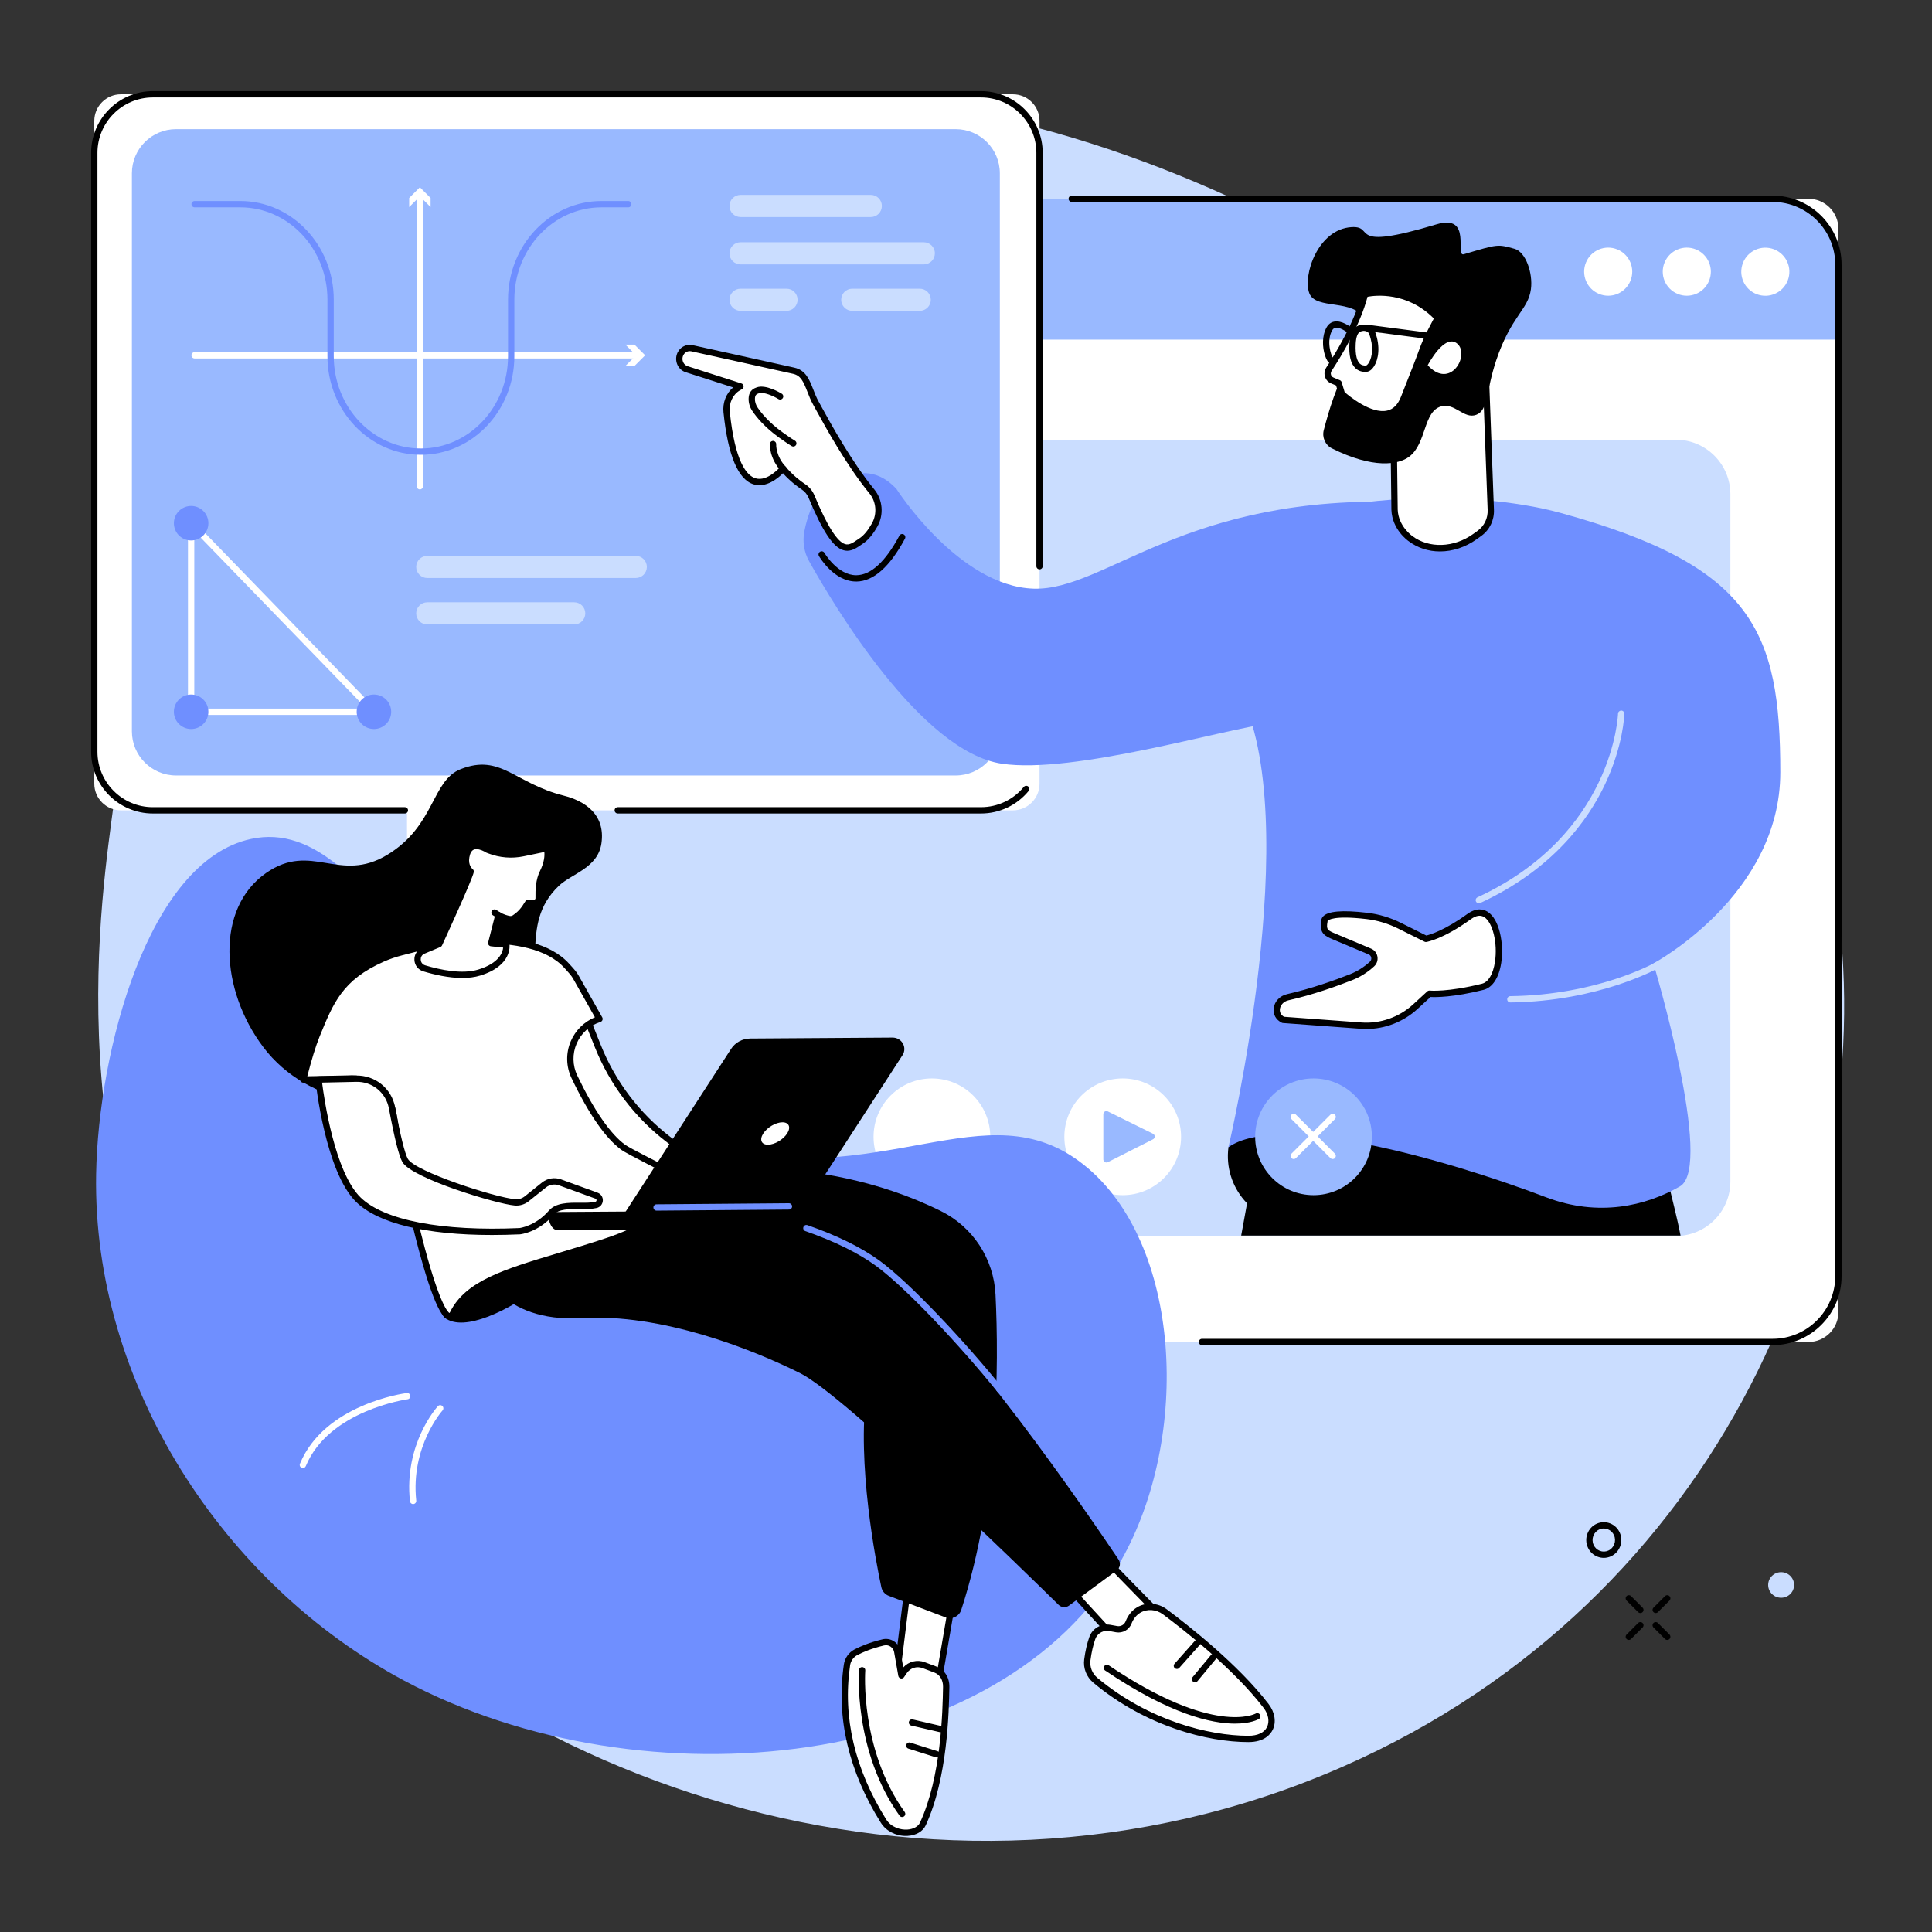
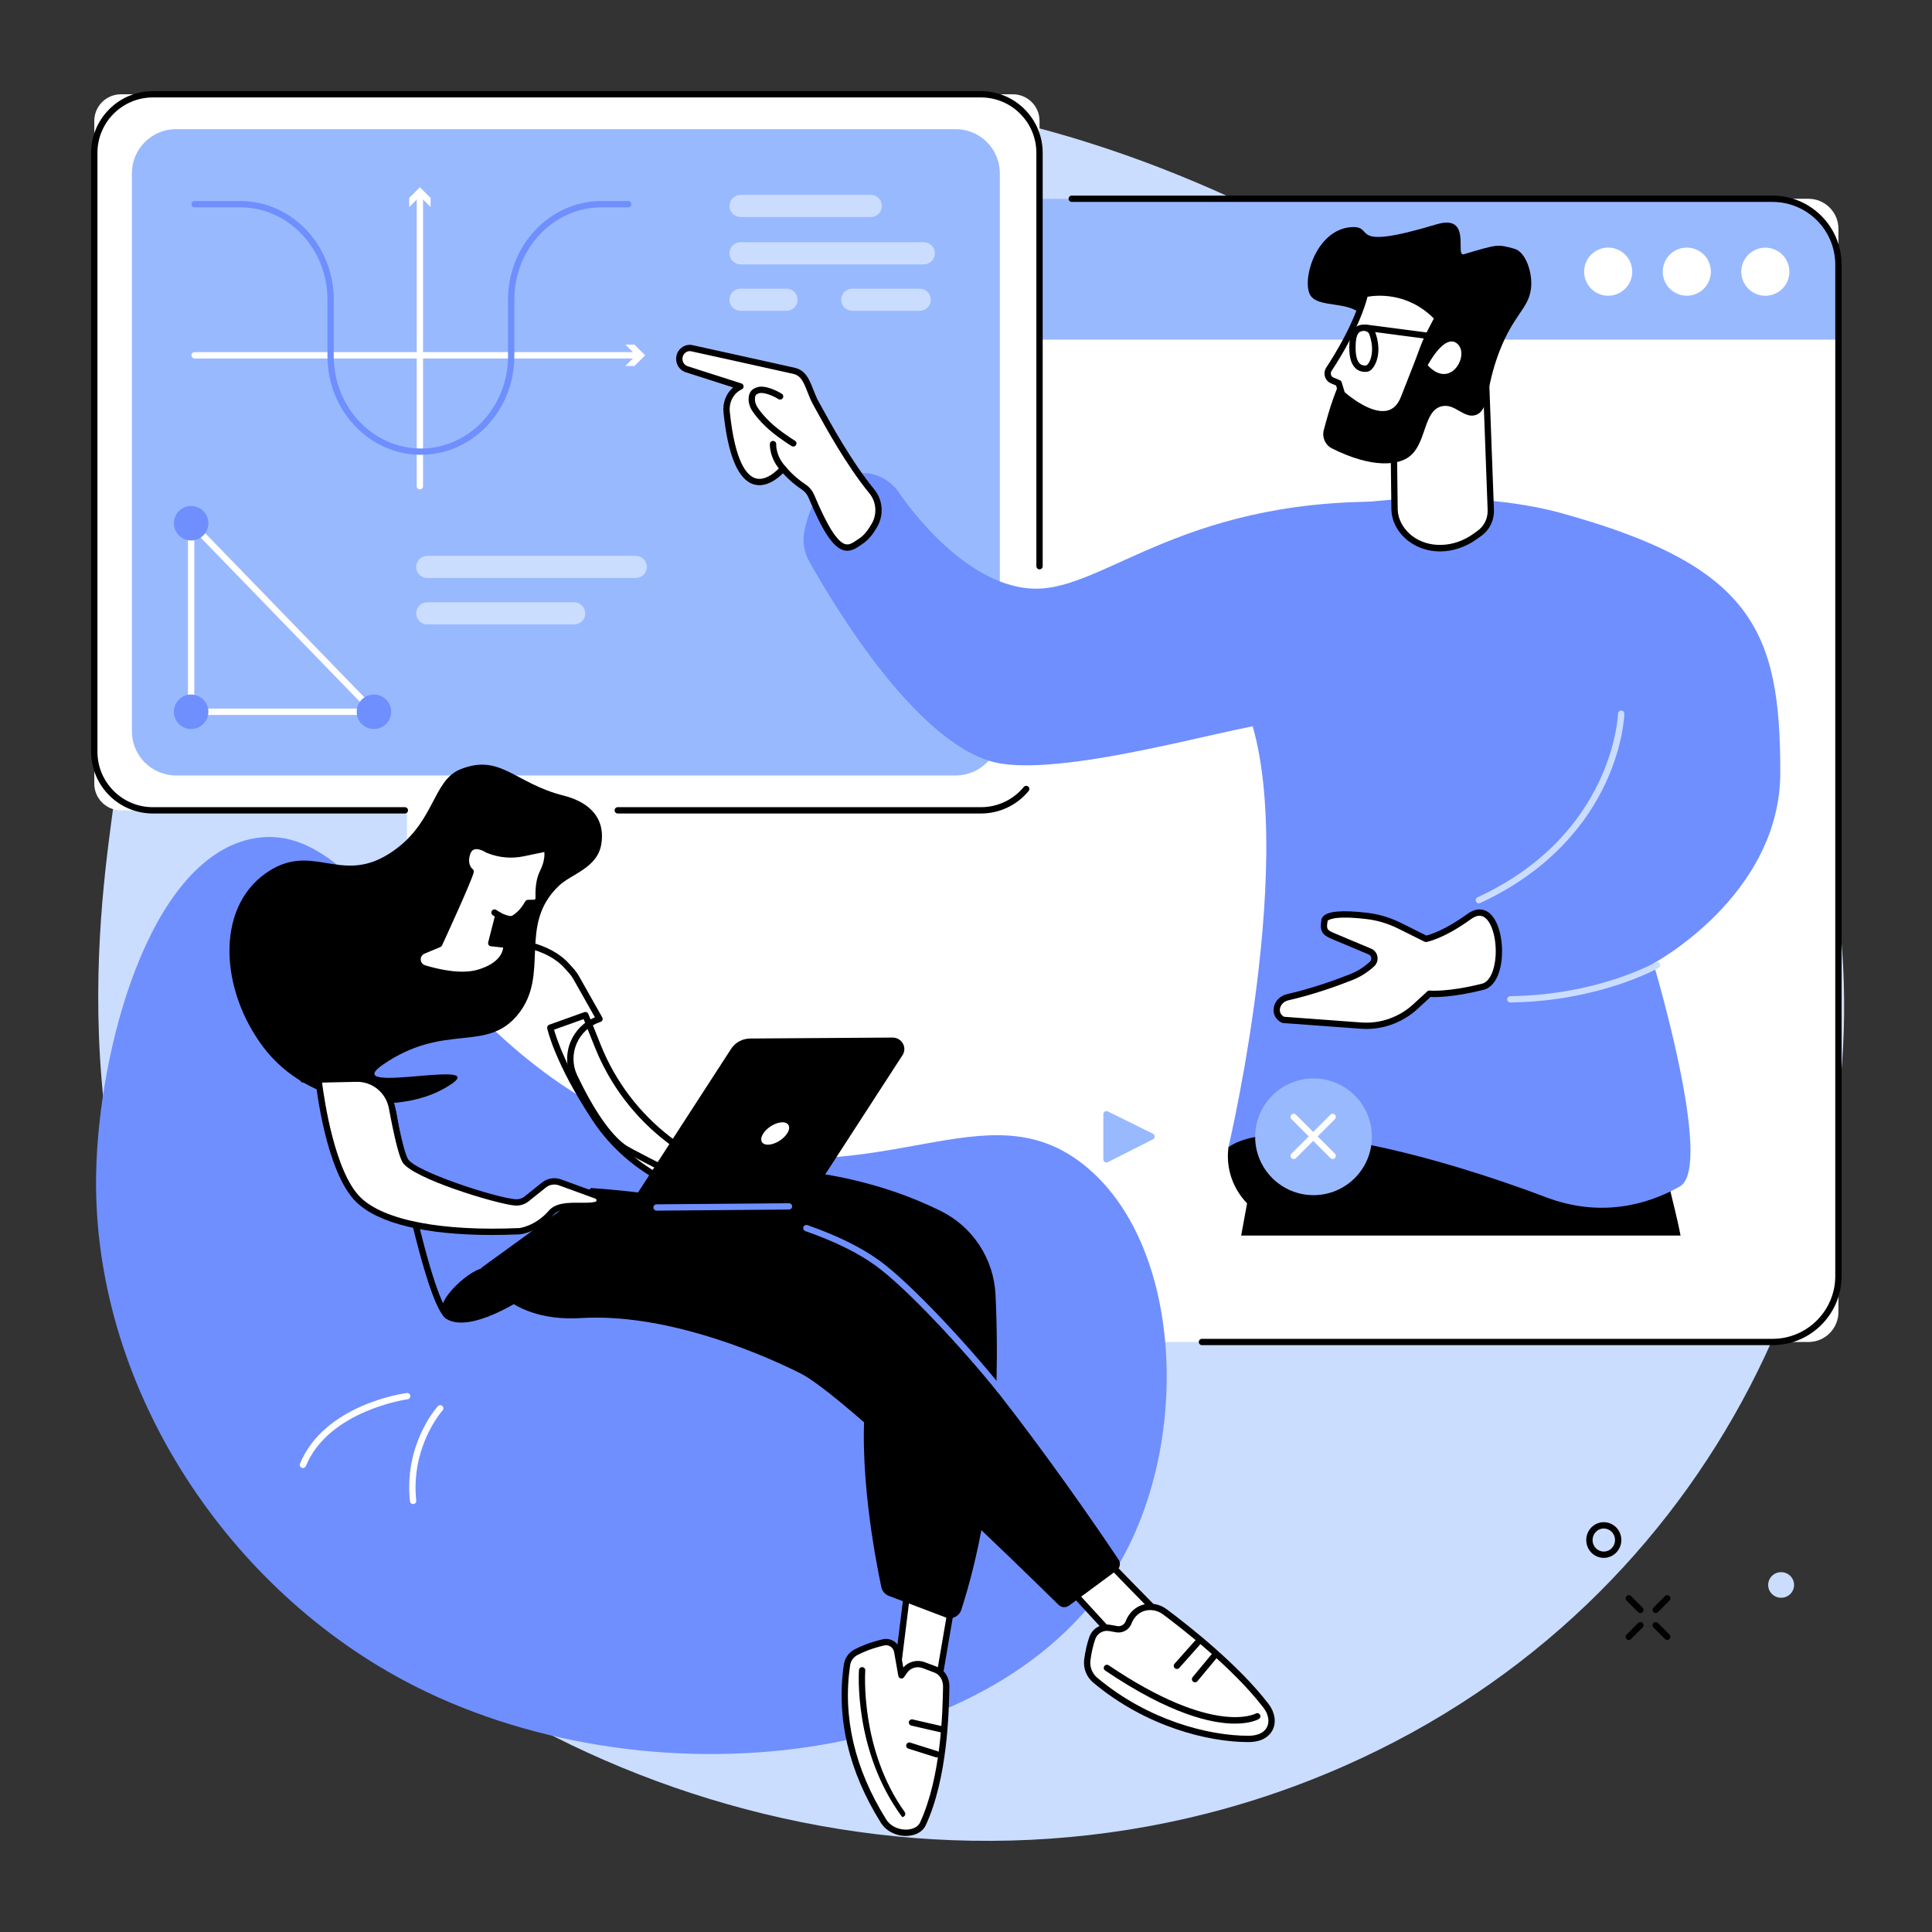
<svg xmlns="http://www.w3.org/2000/svg" width="530" height="530" viewBox="0 0 530 530" fill="none">
  <rect x="0" y="0" width="530" height="530" fill="#333333" stroke="none" />
  <mask id="mask0_167_1154" style="mask-type:alpha" maskUnits="userSpaceOnUse" x="0" y="0" width="530" height="530">
    <rect width="530" height="530" fill="#D9D9D9" />
  </mask>
  <g mask="url(#mask0_167_1154)">
    <path d="M130.446 47.711C227.72 -6.102 358.036 49.804 425.941 111.782C445.341 129.488 492.379 173.658 503.485 244.449C517.283 332.384 472.12 438.973 368.541 484.563C255.799 534.187 129.74 487.158 70.743 410.815C15.564 339.419 26.61 255.35 30.554 225.317C35.184 190.084 48.951 92.797 130.446 47.711Z" fill="#CADDFF" />
    <path d="M496.1 368.147H119.881C115.338 368.147 111.653 364.465 111.653 359.922V62.754C111.653 58.211 115.335 54.529 119.881 54.529H496.103C500.646 54.529 504.33 58.211 504.33 62.757V359.922C504.328 364.463 500.646 368.147 496.1 368.147Z" fill="white" />
    <path d="M504.417 93.17H111.743V72.649C111.743 62.641 119.855 54.529 129.863 54.529H486.294C496.302 54.529 504.414 62.641 504.414 72.649V93.17H504.417Z" fill="#99B9FF" />
-     <path d="M459.717 339.065H156.264C147.995 339.065 141.29 332.36 141.29 324.09V135.599C141.29 127.329 147.995 120.625 156.264 120.625H459.719C467.989 120.625 474.694 127.329 474.694 135.599V324.09C474.691 332.36 467.989 339.065 459.717 339.065Z" fill="#CADDFF" />
    <path d="M486.252 369.011H329.731C329.253 369.011 328.865 368.623 328.865 368.145C328.865 367.667 329.253 367.278 329.731 367.278H486.252C495.743 367.278 503.464 359.557 503.464 350.066V72.605C503.464 63.114 495.743 55.393 486.252 55.393H294.007C293.53 55.393 293.141 55.004 293.141 54.526C293.141 54.048 293.53 53.66 294.007 53.66H486.252C496.696 53.66 505.194 62.158 505.194 72.602V350.069C505.194 360.516 496.696 369.011 486.252 369.011Z" fill="black" />
    <path d="M447.264 77.052C448.658 73.685 447.06 69.826 443.694 68.432C440.328 67.038 436.469 68.636 435.074 72.002C433.68 75.368 435.278 79.228 438.644 80.622C442.011 82.016 445.87 80.418 447.264 77.052Z" fill="white" />
    <path d="M468.831 77.052C470.226 73.686 468.627 69.827 465.261 68.432C461.895 67.038 458.036 68.637 456.641 72.003C455.247 75.369 456.845 79.228 460.212 80.622C463.578 82.017 467.437 80.418 468.831 77.052Z" fill="white" />
    <path d="M490.636 76.303C491.609 72.791 489.551 69.157 486.04 68.184C482.528 67.212 478.894 69.27 477.921 72.781C476.949 76.292 479.007 79.927 482.518 80.899C486.029 81.872 489.664 79.814 490.636 76.303Z" fill="white" />
    <path d="M277.862 222.3H33.178C29.139 222.3 25.867 219.027 25.867 214.988V33.178C25.867 29.139 29.139 25.867 33.178 25.867H277.862C281.901 25.867 285.173 29.139 285.173 33.178V214.988C285.173 219.025 281.901 222.3 277.862 222.3Z" fill="white" />
    <path d="M262.165 212.735H48.297C41.605 212.735 36.182 207.312 36.182 200.621V47.543C36.182 40.852 41.605 35.429 48.297 35.429H262.168C268.859 35.429 274.282 40.852 274.282 47.543V200.621C274.282 207.312 268.857 212.735 262.165 212.735Z" fill="#99B9FF" />
    <path d="M111.07 223.164H41.931C32.595 223.164 25 215.569 25 206.233V41.931C25 32.595 32.595 25 41.931 25H269.106C278.442 25 286.037 32.595 286.037 41.931V155.322C286.037 155.799 285.648 156.188 285.17 156.188C284.692 156.188 284.304 155.799 284.304 155.322V41.931C284.304 33.548 277.486 26.731 269.103 26.731H41.931C33.548 26.731 26.731 33.548 26.731 41.931V206.233C26.731 214.615 33.548 221.433 41.931 221.433H111.068C111.546 221.433 111.934 221.822 111.934 222.3C111.934 222.778 111.548 223.164 111.07 223.164Z" fill="black" />
    <path d="M269.109 223.164H169.466C168.988 223.164 168.599 222.775 168.599 222.297C168.599 221.819 168.988 221.431 169.466 221.431H269.106C273.668 221.431 277.946 219.408 280.848 215.884C281.152 215.514 281.696 215.461 282.066 215.766C282.437 216.071 282.489 216.614 282.184 216.984C278.954 220.913 274.188 223.164 269.109 223.164Z" fill="black" />
    <path d="M115.186 134.254C114.708 134.254 114.319 133.865 114.319 133.387V53.352C114.319 52.874 114.708 52.485 115.186 52.485C115.664 52.485 116.052 52.874 116.052 53.352V133.387C116.052 133.868 115.664 134.254 115.186 134.254Z" fill="white" />
    <path d="M112.252 56.8L115.186 53.864L118.122 56.8V54.308L115.186 51.374L112.252 54.308V56.8Z" fill="white" />
    <path d="M175.002 98.336H53.392C52.914 98.336 52.525 97.947 52.525 97.469C52.525 96.991 52.914 96.603 53.392 96.603H175.005C175.483 96.603 175.871 96.991 175.871 97.469C175.869 97.947 175.48 98.336 175.002 98.336Z" fill="white" />
    <path d="M171.554 100.405L174.493 97.469L171.554 94.536H174.046L176.982 97.469L174.046 100.405H171.554Z" fill="white" />
    <path d="M115.461 124.763C101.327 124.763 89.827 112.63 89.827 97.716V82.19C89.827 68.232 79.105 56.876 65.924 56.876H53.392C52.914 56.876 52.525 56.488 52.525 56.01C52.525 55.532 52.914 55.143 53.392 55.143H65.924C80.058 55.143 91.558 67.276 91.558 82.19V97.716C91.558 111.674 102.281 123.032 115.461 123.032C128.642 123.032 139.365 111.677 139.365 97.716V82.19C139.365 67.276 150.865 55.143 164.999 55.143H172.342C172.82 55.143 173.208 55.532 173.208 56.01C173.208 56.488 172.82 56.876 172.342 56.876H165.002C151.821 56.876 141.098 68.232 141.098 82.19V97.716C141.098 112.63 129.598 124.763 115.461 124.763Z" fill="#6F8FFF" />
    <path d="M102.58 196.125H52.433C51.955 196.125 51.566 195.736 51.566 195.258V143.527C51.566 143.176 51.779 142.858 52.108 142.724C52.436 142.593 52.809 142.671 53.053 142.923L103.2 194.654C103.441 194.903 103.51 195.274 103.376 195.594C103.242 195.917 102.929 196.125 102.58 196.125ZM53.3 194.394H100.537L53.3 145.663V194.394Z" fill="white" />
    <path d="M57.166 195.258C57.166 197.871 55.046 199.99 52.433 199.99C49.82 199.99 47.701 197.871 47.701 195.258C47.701 192.645 49.82 190.525 52.433 190.525C55.046 190.525 57.166 192.645 57.166 195.258Z" fill="#6F8FFF" />
    <path d="M107.312 195.258C107.312 197.871 105.193 199.99 102.58 199.99C99.967 199.99 97.848 197.871 97.848 195.258C97.848 192.645 99.967 190.525 102.58 190.525C105.193 190.525 107.312 192.645 107.312 195.258Z" fill="#6F8FFF" />
    <path d="M54.247 147.902C56.662 146.901 57.808 144.133 56.808 141.718C55.808 139.304 53.039 138.157 50.625 139.157C48.21 140.157 47.063 142.926 48.064 145.341C49.064 147.755 51.832 148.902 54.247 147.902Z" fill="#6F8FFF" />
    <path d="M238.884 59.537H203.15C201.474 59.537 200.114 58.179 200.114 56.501C200.114 54.826 201.472 53.465 203.15 53.465H238.884C240.56 53.465 241.92 54.823 241.92 56.501C241.92 58.179 240.56 59.537 238.884 59.537Z" fill="#CADDFF" />
    <path d="M253.425 72.531H203.15C201.474 72.531 200.114 71.174 200.114 69.495C200.114 67.82 201.472 66.46 203.15 66.46H253.425C255.101 66.46 256.461 67.817 256.461 69.495C256.459 71.174 255.101 72.531 253.425 72.531Z" fill="#CADDFF" />
    <path d="M215.766 85.269H203.15C201.474 85.269 200.114 83.911 200.114 82.233C200.114 80.557 201.472 79.197 203.15 79.197H215.766C217.441 79.197 218.802 80.555 218.802 82.233C218.802 83.908 217.441 85.269 215.766 85.269Z" fill="#CADDFF" />
    <path d="M252.309 85.269H233.797C232.122 85.269 230.761 83.911 230.761 82.233C230.761 80.557 232.119 79.197 233.797 79.197H252.309C253.985 79.197 255.345 80.555 255.345 82.233C255.345 83.908 253.985 85.269 252.309 85.269Z" fill="#CADDFF" />
    <path d="M174.411 158.562H117.211C115.535 158.562 114.175 157.205 114.175 155.527C114.175 153.851 115.533 152.491 117.211 152.491H174.411C176.087 152.491 177.447 153.848 177.447 155.527C177.445 157.205 176.087 158.562 174.411 158.562Z" fill="#CADDFF" />
    <path d="M157.525 171.297H117.211C115.535 171.297 114.175 169.939 114.175 168.261C114.175 166.585 115.533 165.225 117.211 165.225H157.525C159.201 165.225 160.561 166.583 160.561 168.261C160.561 169.939 159.201 171.297 157.525 171.297Z" fill="#CADDFF" />
    <path d="M461.022 338.952C460.468 336.066 459.943 333.925 459.467 331.893C455.945 316.876 452.166 304.633 449.406 296.376L441.922 269.104L349.58 285.893C349.58 285.893 346.591 306.056 340.491 338.949H461.022V338.952Z" fill="black" />
    <path d="M361.516 335.509C371.653 335.509 378.247 324.466 373.715 315.08C372.675 312.929 371.616 310.758 370.574 308.654C362.784 292.931 340.488 296.364 337.71 313.799C337.66 314.103 337.04 314.413 336.998 314.723C335.559 325.756 344.047 335.507 354.801 335.507H361.516V335.509Z" fill="black" />
    <path d="M428.124 140.712C480.857 155.209 488.387 173.106 488.387 211.874C488.387 245.673 453.582 264.29 453.582 264.29C453.582 264.29 470.292 320.057 460.857 325.456C451.421 330.855 438.5 333.907 424.108 328.437C395.323 317.496 350.405 305.114 336.995 314.718C336.995 314.718 358.315 224.527 339.874 189.604C339.874 189.604 295.04 177.828 334.012 151.154C358.554 134.354 403.8 134.026 428.124 140.712Z" fill="#6F8FFF" />
    <path d="M348.403 198.467C336.026 199.904 294.436 212.428 274.828 209.508C252.69 206.212 228.765 166.141 221.956 153.946C220.585 151.487 220.109 148.596 220.648 145.81C221.48 141.492 223.455 135.342 228.077 132.713C231.938 130.517 239.147 126.783 245.943 134.163C245.943 134.163 263.003 160.831 283.545 161.48C303.357 162.105 325.091 135.244 386.152 137.789L348.403 198.467Z" fill="#6F8FFF" />
-     <path d="M234.869 159.529C228.765 159.529 224.829 152.816 224.663 152.528C224.424 152.113 224.569 151.585 224.981 151.346C225.396 151.107 225.924 151.249 226.163 151.664C226.2 151.724 229.769 157.798 234.869 157.798C234.903 157.798 234.937 157.798 234.968 157.798C238.939 157.735 242.897 154.085 246.731 146.947C246.957 146.527 247.479 146.367 247.902 146.595C248.322 146.821 248.483 147.346 248.254 147.766C244.097 155.503 239.632 159.463 234.987 159.532C234.95 159.529 234.908 159.529 234.869 159.529Z" fill="black" />
    <path d="M405.683 247.808C405.357 247.808 405.042 247.621 404.898 247.306C404.698 246.873 404.885 246.358 405.321 246.156C442.628 228.897 443.86 196.096 443.868 195.765C443.881 195.287 444.298 194.93 444.755 194.922C445.233 194.932 445.611 195.332 445.598 195.81C445.59 196.159 445.33 204.481 440.328 215.104C435.719 224.887 426.031 238.485 406.048 247.729C405.927 247.784 405.804 247.808 405.683 247.808Z" fill="#CADDFF" />
    <path d="M414.331 274.999C413.858 274.999 413.472 274.619 413.464 274.143C413.459 273.665 413.843 273.274 414.321 273.269C438.237 272.985 453.994 264.106 454.152 264.014C454.567 263.778 455.095 263.92 455.334 264.335C455.57 264.749 455.428 265.277 455.013 265.516C454.853 265.608 438.702 274.708 414.342 274.999C414.339 274.999 414.334 274.999 414.331 274.999Z" fill="#CADDFF" />
    <path d="M392.119 272.607C392.119 272.607 397.035 273.135 406.76 270.698C414.113 268.857 411.941 244.995 402.999 251.458C395.533 256.855 391.166 257.556 391.166 257.556L383.967 253.969C381.141 252.561 378.111 251.637 374.993 251.269C362.585 249.806 363.331 252.674 363.331 252.674C362.798 255.571 363.835 256.009 366.114 256.968L375.821 261.046C377.168 261.614 377.475 263.447 376.391 264.447L376.388 264.45C374.702 266.007 372.761 267.234 370.647 268.066C366.821 269.576 360.15 272.006 353.278 273.56C350.047 274.29 349.021 278.295 352.001 279.779L373.428 281.357C378.859 281.757 384.214 279.874 388.285 276.129L392.119 272.607Z" fill="white" />
    <path d="M374.841 282.274C374.35 282.274 373.859 282.256 373.368 282.219L351.941 280.641C351.828 280.633 351.72 280.601 351.618 280.551C350.027 279.758 349.197 278.285 349.399 276.609C349.625 274.729 351.109 273.164 353.091 272.715C359.707 271.218 366.12 268.923 370.335 267.26C372.352 266.464 374.19 265.304 375.805 263.812C375.813 263.807 375.818 263.799 375.826 263.794C376.112 263.518 376.238 263.116 376.168 262.714C376.097 262.312 375.85 261.995 375.493 261.842L365.786 257.761C363.515 256.808 361.868 256.115 362.464 252.64C362.448 252.299 362.561 251.86 362.916 251.453C364.234 249.938 368.221 249.597 375.101 250.408C378.292 250.784 381.407 251.721 384.359 253.192L391.286 256.645C392.3 256.401 396.321 255.219 402.498 250.755C405.006 248.94 406.902 249.397 408.049 250.098C411.392 252.139 412.611 258.975 411.826 264.135C411.201 268.224 409.433 270.921 406.975 271.538C398.65 273.623 393.808 273.571 392.434 273.497L388.878 276.77C385.02 280.31 379.975 282.274 374.841 282.274ZM352.246 278.928L373.491 280.494C378.652 280.874 383.831 279.052 387.699 275.493L391.531 271.969C391.715 271.801 391.956 271.717 392.208 271.746C392.303 271.754 397.174 272.205 406.547 269.858C408.296 269.419 409.594 267.239 410.106 263.872C410.886 258.762 409.499 253.016 407.138 251.577C406.106 250.946 404.919 251.138 403.503 252.16C395.956 257.614 391.486 258.381 391.3 258.41C391.121 258.439 390.937 258.41 390.777 258.331L383.579 254.744C380.805 253.362 377.882 252.48 374.891 252.128C365.77 251.054 364.342 252.428 364.195 252.619C364.2 252.69 364.195 252.761 364.182 252.829C363.775 255.043 364.182 255.214 366.448 256.167L376.154 260.248C377.053 260.626 377.693 261.435 377.864 262.415C378.04 263.41 377.706 264.406 376.976 265.083C376.969 265.091 376.958 265.099 376.95 265.107C375.183 266.735 373.171 268.003 370.962 268.873C366.692 270.556 360.19 272.885 353.467 274.406C351.999 274.737 351.227 275.856 351.111 276.817C351.009 277.699 351.421 278.461 352.246 278.928ZM364.171 252.454V252.456C364.171 252.456 364.171 252.456 364.171 252.454Z" fill="black" />
    <path d="M186.51 97.467C186.98 96.049 188.388 95.216 189.795 95.526C193.729 96.393 213.988 100.855 217.767 101.714C221.546 102.572 221.696 106.78 223.849 110.632C225.719 113.981 232.161 126.255 239.181 134.809C241.295 137.385 241.589 141.08 239.945 144.008C238.999 145.689 237.799 147.338 236.376 148.31C232.715 150.813 229.96 153.793 222.609 136.201C222.16 135.127 221.407 134.205 220.435 133.564C219.067 132.663 216.913 131.025 214.81 128.532C214.81 128.532 202.49 143.575 199.342 113.033C199.06 110.317 200.271 107.673 202.556 106.338C202.737 106.231 202.929 106.126 203.131 106.021L188.372 101.288C186.825 100.789 185.982 99.059 186.51 97.467Z" fill="white" />
    <path d="M232.431 151.086C232.087 151.086 231.733 151.038 231.363 150.931C228.539 150.109 225.679 145.804 221.806 136.534C221.42 135.607 220.779 134.832 219.952 134.289C218.633 133.419 216.722 131.967 214.786 129.829C213.415 131.211 210.193 133.903 206.763 132.876C202.48 131.589 199.691 124.942 198.472 113.122C198.197 110.453 199.218 107.89 201.125 106.286L188.099 102.11C187.148 101.805 186.371 101.136 185.909 100.227C185.436 99.297 185.352 98.192 185.683 97.197C186.292 95.358 188.138 94.279 189.977 94.683C190.216 94.736 213.799 99.928 217.953 100.871C221.036 101.572 222.034 104.124 223.09 106.829C223.526 107.945 223.978 109.098 224.598 110.212C224.802 110.58 225.062 111.055 225.375 111.622C227.849 116.137 233.645 126.707 239.842 134.262C242.175 137.104 242.516 141.19 240.693 144.434C239.498 146.558 238.209 148.105 236.859 149.027L236.379 149.36C235.16 150.209 233.902 151.086 232.431 151.086ZM214.807 127.665C215.062 127.665 215.303 127.778 215.469 127.973C217.483 130.36 219.539 131.938 220.908 132.839C222.021 133.574 222.885 134.62 223.405 135.864C226.909 144.25 229.671 148.633 231.848 149.266C232.946 149.584 233.91 148.966 235.394 147.934L235.887 147.593C237.017 146.821 238.128 145.471 239.191 143.58C240.667 140.954 240.394 137.648 238.511 135.355C232.208 127.676 226.36 117.003 223.862 112.447C223.555 111.885 223.298 111.415 223.093 111.05C222.413 109.834 221.94 108.623 221.483 107.454C220.385 104.642 219.66 103.029 217.575 102.554C213.423 101.611 189.848 96.419 189.609 96.369C188.637 96.159 187.66 96.742 187.329 97.737C187.14 98.305 187.185 98.909 187.455 99.439C187.708 99.933 188.125 100.295 188.632 100.458L203.391 105.191C203.722 105.298 203.958 105.592 203.99 105.939C204.021 106.286 203.84 106.617 203.533 106.779C203.344 106.879 203.163 106.982 202.989 107.081C201.043 108.219 199.948 110.519 200.198 112.94C201.618 126.709 204.822 130.475 207.259 131.211C210.6 132.224 214.101 128.023 214.137 127.981C214.3 127.781 214.544 127.665 214.802 127.665C214.804 127.665 214.804 127.665 214.807 127.665Z" fill="black" />
    <path d="M217.628 122.502C217.481 122.502 217.328 122.465 217.192 122.384C216.254 121.835 214.587 120.661 213.678 120.01C209.639 117.116 207.391 114.243 206.409 112.785C205.694 111.73 205.335 110.543 205.366 109.353C205.426 107.026 206.96 106.493 207.614 106.264C210.114 105.395 214.025 107.74 214.463 108.011C214.87 108.263 214.996 108.796 214.744 109.201C214.492 109.608 213.959 109.734 213.552 109.484C212.168 108.631 209.481 107.449 208.184 107.898C207.593 108.105 207.128 108.268 207.097 109.398C207.076 110.225 207.333 111.06 207.843 111.816C208.759 113.177 210.868 115.866 214.671 118.592C215.398 119.112 217.155 120.357 218.064 120.887C218.476 121.129 218.615 121.659 218.376 122.071C218.216 122.35 217.924 122.502 217.628 122.502Z" fill="black" />
    <path d="M214.973 129.572C214.741 129.572 214.513 129.48 214.342 129.299C210.994 125.738 211.193 121.927 211.204 121.767C211.233 121.289 211.648 120.932 212.123 120.958C212.598 120.987 212.961 121.397 212.932 121.872C212.924 122.011 212.795 125.126 215.605 128.115C215.934 128.464 215.915 129.01 215.569 129.339C215.398 129.496 215.185 129.572 214.973 129.572Z" fill="black" />
    <path d="M408.966 139.803L407.629 103.678L382.286 116.987L382.565 139.819C382.751 144.909 386.929 147.748 386.929 147.748C392.108 151.684 399.364 150.97 404.643 147.178L405.867 146.301C407.913 144.833 409.084 142.377 408.966 139.803Z" fill="white" />
    <path d="M395.026 151.269C391.906 151.269 388.894 150.329 386.404 148.438C386.257 148.338 381.898 145.316 381.698 139.851L381.42 116.998C381.415 116.672 381.596 116.373 381.882 116.22L407.225 102.911C407.487 102.774 407.802 102.78 408.06 102.929C408.317 103.079 408.48 103.349 408.49 103.646L409.827 139.769C409.956 142.65 408.664 145.355 406.368 147.004L405.147 147.884C402.014 150.135 398.456 151.269 395.026 151.269ZM383.158 117.507L383.431 139.809C383.597 144.36 387.381 147.007 387.418 147.033C391.993 150.51 398.855 150.271 404.139 146.477L405.36 145.597C407.18 144.289 408.204 142.138 408.099 139.843C408.099 139.84 408.099 139.838 408.099 139.835L406.812 105.083L383.158 117.507Z" fill="black" />
    <path d="M370.786 62.305C377.551 61.903 369.048 69.065 394.065 61.546C404.026 58.552 398.989 70.514 401.573 69.745C411.124 66.903 410.796 66.99 415.458 68.248C418.546 69.083 420.555 74.937 419.975 79.309C419.208 85.084 414.578 86.576 410.476 98.777C407.595 107.347 408.304 112.552 404.963 113.802C401.589 115.065 399.097 110.406 395.307 111.501C390.407 112.917 391.373 121.646 386.601 125.27C383.594 127.552 376.593 128.613 365.371 123.001C363.554 122.093 362.619 119.968 363.157 117.954C363.845 115.372 364.733 112.118 365.833 109.08C371.075 94.604 376.083 91.332 374.269 87.582C371.488 81.838 360.925 85.134 359.173 80.415C357.361 75.52 361.524 62.856 370.786 62.305Z" fill="black" />
    <path d="M394.396 87.222L392.46 90.941C391.549 92.693 390.756 94.505 390.086 96.369C388.831 99.865 386.449 105.779 385.146 109.122C380.963 119.866 368.118 108.064 368.118 108.064L367.225 105.107L365.5 104.382C365.166 104.243 364.856 104.03 364.636 103.736C364.082 103.003 364.079 102.029 364.552 101.312C367.131 97.391 372.514 88.585 374.447 80.68C374.445 80.68 385.467 77.752 394.396 87.222Z" fill="white" />
    <path d="M379.348 114.5C373.914 114.5 367.816 108.959 367.533 108.699C367.417 108.594 367.333 108.46 367.291 108.313L366.516 105.747L365.166 105.183C364.662 104.97 364.242 104.652 363.945 104.258C363.189 103.258 363.142 101.882 363.83 100.836C366.125 97.346 371.674 88.378 373.607 80.476C373.683 80.168 373.919 79.927 374.224 79.845C374.694 79.719 385.85 76.896 395.029 86.629C395.281 86.897 395.336 87.296 395.165 87.621L393.23 91.34C392.339 93.05 391.557 94.841 390.903 96.661C389.989 99.208 388.458 103.082 387.229 106.197C386.754 107.402 386.312 108.515 385.955 109.435C384.897 112.155 383.213 113.799 380.952 114.325C380.427 114.445 379.891 114.5 379.348 114.5ZM368.877 107.578C369.98 108.539 376.12 113.665 380.561 112.636C382.255 112.242 383.489 110.989 384.34 108.804C384.697 107.883 385.138 106.766 385.616 105.558C386.843 102.457 388.366 98.594 389.272 96.073C389.952 94.179 390.766 92.317 391.693 90.539L393.34 87.375C385.987 79.966 377.278 81.017 375.151 81.413C373.129 89.137 368.121 97.457 365.271 101.785C364.985 102.218 365.009 102.793 365.324 103.211C365.466 103.4 365.678 103.515 365.833 103.581L367.559 104.303C367.798 104.403 367.979 104.605 368.052 104.852L368.877 107.578Z" fill="black" />
    <path d="M391.662 100.198C391.662 100.198 396.305 91.253 399.793 94.3C403.28 97.346 397.931 107.06 391.662 100.198Z" fill="white" />
    <path d="M374.487 102.013C373.431 102.013 372.514 101.664 371.816 100.989C370.529 99.746 369.993 97.514 370.182 94.163C370.329 91.574 371.078 90.014 372.47 89.397C373.491 88.945 374.576 88.913 375.524 89.313C376.322 89.646 376.931 90.25 377.202 90.965C378.78 95.159 378.111 98.62 376.958 100.461C376.38 101.383 375.666 101.926 374.946 101.992C374.791 102.005 374.639 102.013 374.487 102.013ZM374.129 90.768C373.817 90.768 373.491 90.838 373.171 90.98C372.438 91.303 372.015 92.406 371.91 94.258C371.716 97.719 372.404 99.15 373.018 99.741C373.457 100.164 374.037 100.335 374.789 100.267C374.857 100.253 375.203 100.062 375.592 99.374C376.44 97.866 376.882 95.025 375.584 91.574C375.508 91.366 375.274 91.085 374.857 90.909C374.628 90.815 374.384 90.768 374.129 90.768Z" fill="black" />
    <path d="M395.856 93.53C395.819 93.53 395.78 93.528 395.743 93.522L374.592 90.76C374.119 90.697 373.783 90.263 373.846 89.788C373.909 89.315 374.337 88.982 374.817 89.042L395.969 91.805C396.441 91.868 396.778 92.301 396.715 92.777C396.654 93.215 396.284 93.53 395.856 93.53Z" fill="black" />
-     <path d="M365.224 99.749C365.098 99.749 364.972 99.723 364.851 99.665C364.313 99.408 363.843 98.651 363.454 97.417C362.792 95.316 362.572 92.207 363.94 89.783C364.42 88.932 365.14 88.391 366.022 88.225C368.123 87.831 370.445 89.659 370.7 89.869C371.07 90.171 371.125 90.718 370.823 91.088C370.521 91.458 369.977 91.513 369.605 91.214C369.111 90.812 367.448 89.72 366.338 89.93C366.099 89.974 365.747 90.098 365.445 90.636C363.856 93.454 365.095 97.535 365.668 98.142C366.049 98.368 366.198 98.853 366.004 99.258C365.857 99.568 365.547 99.749 365.224 99.749Z" fill="black" />
    <path d="M255.647 327.862C264.489 327.862 271.656 320.694 271.656 311.852C271.656 303.011 264.489 295.843 255.647 295.843C246.805 295.843 239.638 303.011 239.638 311.852C239.638 320.694 246.805 327.862 255.647 327.862Z" fill="white" />
    <path d="M307.989 327.862C316.831 327.862 323.998 320.694 323.998 311.852C323.998 303.011 316.831 295.843 307.989 295.843C299.148 295.843 291.98 303.011 291.98 311.852C291.98 320.694 299.148 327.862 307.989 327.862Z" fill="white" />
    <path d="M302.671 318.05V305.657C302.671 305.024 303.336 304.612 303.903 304.893L316.296 311.012C316.926 311.325 316.931 312.22 316.304 312.538L303.911 318.812C303.343 319.098 302.671 318.686 302.671 318.05Z" fill="#99B9FF" />
    <path d="M360.334 327.862C369.176 327.862 376.344 320.694 376.344 311.852C376.344 303.011 369.176 295.843 360.334 295.843C351.493 295.843 344.325 303.011 344.325 311.852C344.325 320.694 351.493 327.862 360.334 327.862Z" fill="#99B9FF" />
    <path d="M365.584 317.95C365.363 317.95 365.14 317.866 364.972 317.696L354.291 307.015C353.953 306.676 353.953 306.13 354.291 305.791C354.63 305.452 355.176 305.452 355.515 305.791L366.196 316.472C366.535 316.811 366.535 317.357 366.196 317.696C366.028 317.866 365.807 317.95 365.584 317.95Z" fill="white" />
    <path d="M354.903 317.95C354.683 317.95 354.46 317.866 354.291 317.696C353.953 317.357 353.953 316.811 354.291 316.472L364.972 305.791C365.311 305.452 365.857 305.452 366.196 305.791C366.535 306.13 366.535 306.676 366.196 307.015L355.515 317.696C355.347 317.866 355.127 317.95 354.903 317.95Z" fill="white" />
    <path d="M68.865 230.147C40.639 236.203 26.964 288.351 26.368 322.11C25.355 379.553 61.307 434.608 110.926 461.072C176.851 496.231 275.136 485.301 307.506 428.171C326.822 394.081 324.172 340.89 297.301 319.523C270.364 298.104 242.708 327.444 191.216 314.305C120.057 296.145 104.164 222.575 68.865 230.147Z" fill="#6F8FFF" />
    <path d="M83.088 402.729C82.978 402.729 82.865 402.708 82.757 402.663C82.316 402.479 82.106 401.975 82.29 401.531C89.01 385.301 110.669 382.266 111.588 382.145C112.058 382.084 112.496 382.415 112.559 382.891C112.622 383.363 112.289 383.799 111.816 383.862C111.601 383.891 90.224 386.893 83.889 402.196C83.75 402.527 83.43 402.729 83.088 402.729Z" fill="white" />
    <path d="M113.324 412.614C112.888 412.614 112.512 412.283 112.465 411.839C110.802 396.203 119.739 386.179 120.123 385.758C120.443 385.404 120.992 385.38 121.344 385.701C121.698 386.021 121.725 386.57 121.404 386.925C121.315 387.022 112.612 396.817 114.188 411.655C114.238 412.131 113.893 412.556 113.418 412.606C113.387 412.611 113.355 412.614 113.324 412.614Z" fill="white" />
    <path d="M301.97 426.301C302.164 426.837 323.337 448.296 323.337 448.296L310.324 454.254L293.201 435.577L301.97 426.301Z" fill="white" />
    <path d="M310.326 455.118C310.09 455.118 309.856 455.021 309.688 454.837L292.566 436.16C292.258 435.826 292.264 435.309 292.574 434.981L301.342 425.708C301.547 425.49 301.854 425.392 302.146 425.455C302.385 425.505 302.592 425.652 302.713 425.86C303.519 426.897 315.82 439.448 323.954 447.689C324.153 447.891 324.24 448.175 324.19 448.453C324.138 448.731 323.956 448.965 323.699 449.083L310.686 455.042C310.571 455.095 310.447 455.118 310.326 455.118ZM294.386 435.585L310.539 453.204L321.855 448.022C308.044 434.019 303.485 429.261 301.957 427.58L294.386 435.585Z" fill="black" />
    <path d="M309.599 445.086C310.048 443.93 310.867 442.591 312.349 441.688C314.581 440.327 317.446 440.595 319.542 442.155C324.781 446.058 339.028 457.124 347.34 468.01C350.276 471.857 348.971 477.031 342.481 477.031C331.851 477.033 314.843 472.947 300.499 460.956C298.853 459.58 298.002 457.463 298.283 455.336C298.511 453.597 298.921 451.418 299.651 449.351C300.35 447.373 302.403 446.218 304.465 446.591L306.321 446.927C307.716 447.182 309.084 446.407 309.599 445.086Z" fill="white" />
    <path d="M342.471 477.9C331.323 477.9 314.3 473.625 299.945 461.623C298.049 460.037 297.106 457.644 297.424 455.226C297.726 452.936 298.201 450.861 298.837 449.065C299.677 446.685 302.109 445.286 304.62 445.74L306.476 446.076C307.459 446.252 308.43 445.703 308.793 444.771C309.436 443.116 310.51 441.795 311.897 440.947C314.355 439.448 317.635 439.655 320.059 441.459C325.703 445.661 339.727 456.612 348.028 467.485C349.748 469.738 350.168 472.443 349.131 474.544C348.511 475.797 346.825 477.895 342.484 477.898C342.479 477.9 342.473 477.9 342.471 477.9ZM303.68 447.389C302.248 447.389 300.954 448.269 300.468 449.645C299.874 451.329 299.425 453.282 299.142 455.454C298.9 457.285 299.617 459.094 301.056 460.297C315.056 471.999 331.627 476.17 342.471 476.17C342.476 476.17 342.479 476.17 342.481 476.17C345.005 476.17 346.815 475.321 347.576 473.78C348.322 472.272 347.967 470.263 346.649 468.538C338.482 457.839 324.608 447.011 319.022 442.851C317.157 441.465 314.657 441.294 312.795 442.428C311.718 443.085 310.915 444.086 310.403 445.401C309.741 447.103 307.958 448.101 306.164 447.781L304.307 447.444C304.1 447.408 303.887 447.389 303.68 447.389Z" fill="black" />
    <path d="M338.789 472.835C332.399 472.835 321.012 470.326 303.173 458.272C302.776 458.004 302.671 457.466 302.939 457.07C303.207 456.673 303.745 456.568 304.142 456.836C332.959 476.309 344.348 470.143 344.459 470.077C344.868 469.838 345.399 469.975 345.641 470.387C345.882 470.797 345.751 471.322 345.344 471.566C345.149 471.684 343.114 472.835 338.789 472.835Z" fill="black" />
    <path d="M327.83 461.502C327.635 461.502 327.439 461.437 327.278 461.303C326.911 460.998 326.861 460.452 327.165 460.084L332.231 453.984C332.539 453.616 333.082 453.566 333.45 453.871C333.818 454.175 333.867 454.722 333.563 455.089L328.497 461.19C328.326 461.395 328.079 461.502 327.83 461.502Z" fill="black" />
    <path d="M322.856 457.844C322.651 457.844 322.446 457.773 322.281 457.626C321.924 457.308 321.892 456.762 322.21 456.405L327.811 450.107C328.129 449.75 328.675 449.719 329.033 450.036C329.39 450.354 329.421 450.901 329.104 451.258L323.502 457.555C323.331 457.747 323.095 457.844 322.856 457.844Z" fill="black" />
    <path d="M261.031 440.617L256.366 467.842L245.88 460.725L249.131 434.621L261.031 440.617Z" fill="white" />
    <path d="M256.366 468.709C256.196 468.709 256.025 468.659 255.881 468.559L245.394 461.439C245.126 461.256 244.982 460.938 245.021 460.617L248.27 434.513C248.304 434.235 248.472 433.988 248.722 433.857C248.971 433.723 249.268 433.72 249.517 433.846L261.417 439.842C261.755 440.012 261.944 440.385 261.881 440.761L257.22 467.987C257.17 468.278 256.976 468.522 256.705 468.638C256.597 468.685 256.482 468.709 256.366 468.709ZM246.804 460.305L255.739 466.371L260.067 441.102L249.835 435.947L246.804 460.305Z" fill="black" />
    <path d="M259.573 462.779C259.413 471.18 258.851 488.09 253.17 500.365C251.647 503.658 245.006 503.779 242.361 499.545C236.849 490.719 229.595 475.602 232.353 456.728C232.568 455.252 233.477 453.968 234.79 453.267C236.334 452.447 238.789 451.389 242.316 450.546C244.073 450.126 245.828 451.281 246.14 453.062L247.293 459.598L248.073 458.461C249.247 456.749 251.432 456.061 253.375 456.791C254.42 457.185 255.576 457.618 256.621 458.012C258.572 458.747 259.612 460.691 259.573 462.779Z" fill="white" />
    <path d="M248.48 503.65C245.68 503.65 243.031 502.256 241.626 500.005C232.768 485.821 229.359 471.219 231.496 456.605C231.751 454.864 232.831 453.33 234.385 452.505C235.866 451.717 238.411 450.593 242.117 449.708C243.183 449.454 244.323 449.653 245.244 450.257C246.166 450.861 246.804 451.83 246.996 452.915L247.792 457.427C249.255 455.788 251.584 455.194 253.682 455.982L256.928 457.203C259.111 458.023 260.489 460.218 260.44 462.797C260.308 469.62 259.964 487.746 253.956 500.73C253.181 502.403 251.332 503.49 249.005 503.634C248.829 503.645 248.653 503.65 248.48 503.65ZM243.049 451.329C242.873 451.329 242.694 451.35 242.516 451.392C238.986 452.235 236.586 453.293 235.191 454.034C234.123 454.604 233.379 455.657 233.203 456.854C231.129 471.051 234.454 485.262 243.088 499.086C244.499 501.344 247.099 502.017 248.892 501.904C250.547 501.801 251.883 501.071 252.38 500C258.234 487.347 258.575 469.483 258.704 462.76C258.738 460.899 257.824 459.388 256.314 458.821L253.068 457.6C251.497 457.007 249.735 457.563 248.785 458.95L248.005 460.087C247.805 460.379 247.453 460.518 247.106 460.444C246.762 460.371 246.497 460.095 246.437 459.748L245.284 453.212C245.174 452.587 244.819 452.048 244.289 451.699C243.916 451.455 243.488 451.329 243.049 451.329Z" fill="black" />
-     <path d="M247.482 498.461C247.212 498.461 246.946 498.335 246.778 498.098C234.07 480.348 235.625 458.349 235.641 458.131C235.677 457.653 236.09 457.301 236.57 457.335C237.046 457.372 237.403 457.789 237.366 458.264C237.35 458.48 235.853 479.867 248.186 497.093C248.464 497.481 248.375 498.022 247.986 498.301C247.831 498.408 247.655 498.461 247.482 498.461Z" fill="black" />
+     <path d="M247.482 498.461C234.07 480.348 235.625 458.349 235.641 458.131C235.677 457.653 236.09 457.301 236.57 457.335C237.046 457.372 237.403 457.789 237.366 458.264C237.35 458.48 235.853 479.867 248.186 497.093C248.464 497.481 248.375 498.022 247.986 498.301C247.831 498.408 247.655 498.461 247.482 498.461Z" fill="black" />
    <path d="M258.134 475.227C258.068 475.227 258.005 475.219 257.939 475.206L249.985 473.373C249.52 473.265 249.228 472.8 249.336 472.336C249.444 471.871 249.911 471.579 250.373 471.687L258.328 473.52C258.793 473.628 259.084 474.092 258.977 474.557C258.885 474.956 258.528 475.227 258.134 475.227Z" fill="black" />
    <path d="M256.999 482.118C256.913 482.118 256.826 482.105 256.739 482.078L249.192 479.697C248.735 479.552 248.483 479.066 248.627 478.612C248.771 478.158 249.257 477.905 249.714 478.047L257.262 480.429C257.719 480.574 257.971 481.06 257.827 481.516C257.708 481.882 257.367 482.118 256.999 482.118Z" fill="black" />
    <path d="M186.071 321.461C186.071 321.461 223.316 314.967 258.131 332.237C266.905 336.591 272.62 345.365 273.098 355.147C274.046 374.571 273.922 410.176 263.701 441.633C263.121 443.421 261.156 444.361 259.397 443.694L243.829 437.791C242.784 437.394 242.009 436.496 241.775 435.403C240.27 428.347 235.021 401.484 237.739 381.64C240.893 358.611 166.144 338.448 166.144 338.448L186.071 321.461Z" fill="black" />
    <path d="M306.324 430.818L293.259 440.459C292.387 441.102 291.174 441.018 290.402 440.257C281.57 431.569 231.714 382.804 219.55 376.724C206.188 370.046 181.368 360.253 159.382 361.579C137.395 362.908 131.925 347.884 131.925 347.884L162.184 325.916C162.184 325.916 216.787 329.109 240.735 346.515C262.359 362.23 299.785 417.278 306.849 427.819C307.509 428.796 307.275 430.117 306.324 430.818Z" fill="black" />
    <path d="M274.269 382.126C274.017 382.126 273.765 382.016 273.594 381.803C263.751 369.565 248.58 353.28 240.231 347.211C235.404 343.702 228.907 340.512 220.926 337.723C220.474 337.565 220.235 337.071 220.396 336.62C220.553 336.168 221.047 335.932 221.499 336.087C229.64 338.928 236.287 342.2 241.25 345.809C249.717 351.964 265.033 368.391 274.947 380.716C275.246 381.089 275.188 381.632 274.815 381.934C274.65 382.066 274.458 382.126 274.269 382.126Z" fill="#6F8FFF" />
    <path d="M160.592 278.474L164.014 287.019C168.085 297.188 174.831 306.067 183.537 312.709L187.067 315.403C189.328 317.128 192.101 318.055 194.945 318.04L195.381 318.037C199.728 318.011 203.932 319.581 207.199 322.449L197.264 324.873C191.206 326.352 184.79 325.443 179.443 322.231C174.322 319.156 168.137 314.266 163.226 306.821C152.934 291.218 150.962 281.922 150.962 281.922L160.592 278.474Z" fill="white" />
    <path d="M191.497 326.436C187.106 326.436 182.807 325.262 178.994 322.972C172.231 318.912 166.682 313.636 162.501 307.296C152.238 291.736 150.195 282.487 150.114 282.101C150.024 281.678 150.261 281.252 150.668 281.105L160.301 277.657C160.739 277.502 161.222 277.717 161.396 278.151L164.818 286.696C168.831 296.718 175.485 305.474 184.062 312.018L187.592 314.71C189.672 316.296 192.251 317.168 194.864 317.168C194.89 317.168 194.914 317.168 194.937 317.168L195.371 317.165C199.927 317.144 204.336 318.78 207.766 321.793C208.008 322.005 208.113 322.336 208.034 322.649C207.958 322.961 207.711 323.206 207.399 323.284L197.464 325.708C195.481 326.197 193.48 326.436 191.497 326.436ZM151.994 282.471C152.685 284.937 155.49 293.524 163.946 306.343C167.985 312.467 173.348 317.562 179.887 321.488C185.026 324.576 191.124 325.477 197.057 324.03L205.271 322.024C202.425 319.996 199.011 318.896 195.489 318.896C195.455 318.896 195.418 318.896 195.384 318.896L194.951 318.899C194.922 318.899 194.893 318.899 194.864 318.899C191.873 318.899 188.921 317.901 186.541 316.086L183.012 313.391C174.185 306.658 167.339 297.648 163.211 287.337L160.098 279.566L151.994 282.471Z" fill="black" />
    <path d="M142.55 356.776C142.55 356.776 129.564 365.293 122.988 362.104C116.412 358.916 128.894 348.17 132.358 347.968C135.825 347.765 142.55 356.776 142.55 356.776Z" fill="black" />
    <path d="M154.636 218.263C160.072 219.634 166.199 223.195 164.978 231.418C163.98 238.136 156.787 239.672 153.268 243.044C141.883 253.953 151.099 267.341 142.02 278.387C133.372 288.907 121.995 280.425 105.127 292.009C91.847 301.13 138.601 289.175 121.859 298.603C108.502 306.125 84.627 303.703 72.216 287.232C60.417 271.572 59.046 249.231 72.983 239.499C85.512 230.748 93.07 242.545 106.341 234.446C119.424 226.46 118.35 214.145 126.391 210.994C137.387 206.682 141.132 214.862 154.636 218.263Z" fill="black" />
-     <path d="M83.191 296.14C84.194 292.038 85.573 287.227 86.852 284.083C90.786 274.406 93.449 268.119 104.922 263.019C106.64 262.255 108.428 261.664 110.251 261.196L117.09 259.445C117.09 259.445 145.224 253.538 155.5 264.983C156.333 265.91 157.396 266.966 158.037 268.158L164.455 279.522L164.387 279.543C157.808 281.699 154.583 289.149 157.572 295.394C161.01 302.574 165.85 311.023 171.002 314.76C172.631 315.942 185.948 322.565 185.948 322.565C185.948 322.565 188.582 333.075 166.829 340.365C145.079 347.655 129.461 349.743 124.251 360.298C121.165 366.548 112.699 334.924 107.895 305.518C106.971 299.859 102.034 295.741 96.301 295.862L83.191 296.14Z" fill="white" />
    <path d="M123.34 361.963C123.253 361.963 123.177 361.955 123.106 361.944C122.229 361.813 119.9 361.466 114.994 343.301C112.097 332.578 109.2 318.856 107.044 305.657C106.193 300.455 101.571 296.592 96.324 296.726L83.212 297.001C82.939 297.004 82.686 296.888 82.519 296.678C82.35 296.468 82.29 296.192 82.353 295.93C83.537 291.087 84.921 286.533 86.053 283.752C89.885 274.33 92.653 267.52 104.573 262.223C106.23 261.488 108.069 260.857 110.038 260.353L116.877 258.601C118.082 258.347 145.657 252.716 156.146 264.4C156.285 264.555 156.432 264.715 156.582 264.878C157.349 265.713 158.218 266.658 158.804 267.746L165.212 279.093C165.338 279.319 165.359 279.59 165.264 279.831C165.172 280.073 164.975 280.259 164.728 280.341L164.66 280.364C161.742 281.32 159.381 283.484 158.176 286.305C156.979 289.104 157.044 292.282 158.355 295.021C162.908 304.536 167.457 311.117 171.514 314.061C172.801 314.996 182.652 319.957 186.339 321.79C186.565 321.903 186.731 322.108 186.794 322.354C186.909 322.814 189.365 333.728 167.11 341.187C162.213 342.828 157.533 344.236 153.404 345.475C139.184 349.748 128.907 352.837 125.034 360.684C124.506 361.747 123.813 361.963 123.34 361.963ZM96.545 294.995C102.556 294.995 107.777 299.417 108.751 305.379C110.879 318.392 113.736 331.951 116.591 342.579C120.735 357.997 122.893 359.961 123.3 360.203C123.34 360.156 123.403 360.069 123.476 359.917C127.684 351.395 138.262 348.217 152.903 343.818C157.018 342.581 161.685 341.179 166.556 339.545C185.026 333.356 185.333 324.978 185.163 323.14C182.883 322.003 172.019 316.566 170.495 315.461C166.147 312.307 161.535 305.681 156.792 295.77C155.266 292.581 155.19 288.884 156.582 285.627C157.856 282.649 160.238 280.301 163.2 279.065L157.283 268.586C156.792 267.677 156.002 266.816 155.303 266.054C155.148 265.886 154.998 265.724 154.854 265.563C145.024 254.615 117.541 260.235 117.265 260.293L110.464 262.034C108.589 262.514 106.842 263.11 105.272 263.809C93.987 268.822 91.469 275.023 87.653 284.409C86.636 286.909 85.405 290.903 84.304 295.25L96.285 294.998C96.372 294.998 96.458 294.995 96.545 294.995Z" fill="black" />
    <path d="M163.639 328.001L153.62 324.353C152.131 323.812 150.466 324.085 149.229 325.075L144.491 328.867C143.588 329.592 142.443 329.936 141.287 329.842C136.25 329.427 113.402 322.373 111.136 318.337C110.017 316.341 108.586 309.534 107.541 303.906C106.666 299.192 102.506 295.807 97.711 295.912L87.382 296.137C87.382 296.137 90.016 321.044 98.331 329.133C104.786 335.412 120.16 338.745 142.542 337.752C142.542 337.752 147.225 337.298 151.219 332.681C153.769 329.732 159.844 331.37 163.476 330.54C164.77 330.246 164.881 328.453 163.639 328.001Z" fill="white" />
    <path d="M134.961 338.789C116.853 338.789 103.788 335.646 97.729 329.752C89.286 321.54 86.634 297.259 86.523 296.229C86.497 295.988 86.573 295.749 86.734 295.567C86.894 295.386 87.122 295.279 87.364 295.273L97.692 295.047C102.94 294.961 107.436 298.593 108.392 303.751C109.81 311.393 111.052 316.425 111.89 317.914C113.823 321.356 135.809 328.523 141.358 328.978C142.298 329.056 143.217 328.775 143.95 328.19L148.688 324.398C150.15 323.226 152.154 322.895 153.914 323.539L163.933 327.187C164.854 327.523 165.432 328.405 165.372 329.382C165.311 330.362 164.629 331.165 163.673 331.383C162.304 331.696 160.713 331.685 159.027 331.672C156.199 331.648 153.276 331.63 151.876 333.248C147.703 338.069 142.834 338.595 142.629 338.613C139.982 338.731 137.424 338.789 134.961 338.789ZM88.356 296.983C88.934 301.558 91.836 321.606 98.935 328.513C105.377 334.779 121.257 337.828 142.506 336.888C142.5 336.888 146.868 336.391 150.565 332.116C152.485 329.897 155.965 329.923 159.037 329.944C160.621 329.957 162.115 329.965 163.284 329.7C163.589 329.629 163.636 329.382 163.641 329.277C163.646 329.175 163.631 328.922 163.339 328.815L153.32 325.167C152.123 324.731 150.762 324.957 149.767 325.753L145.029 329.545C143.95 330.409 142.595 330.821 141.214 330.706C136.274 330.299 112.89 323.237 110.377 318.762C109.424 317.063 108.181 312.118 106.687 304.066C105.886 299.748 102.131 296.66 97.727 296.778L88.356 296.983Z" fill="black" />
    <path d="M120.477 259C120.477 259 128.632 241.3 129.123 239.083C129.123 239.083 127.426 237.883 127.899 235.086C128.797 229.768 133.75 233.111 133.75 233.111L134.254 233.306C137.198 234.44 140.407 234.7 143.496 234.059L149.982 232.712C149.982 232.712 150.983 235.162 148.89 239.359C147.892 241.36 147.713 243.816 147.758 246.41C147.771 247.096 147.225 247.663 146.54 247.676L144.848 247.713C143.722 249.606 142.789 250.699 141.185 251.799C140.746 252.101 140.205 252.225 139.683 252.128C138.974 251.996 137.892 251.697 136.723 251.017L134.759 258.725L138.887 259.166C138.887 259.166 139.725 264.268 131.468 266.795C126.909 268.189 120.871 266.989 116.378 265.634C114.072 264.938 113.896 261.745 116.121 260.818L120.477 259Z" fill="white" />
    <path d="M126.822 268.281C123.103 268.281 119.18 267.386 116.128 266.467C114.721 266.041 113.762 264.82 113.686 263.355C113.61 261.895 114.434 260.587 115.787 260.022L119.834 258.331C122.87 251.731 127.274 241.912 128.146 239.344C127.55 238.679 126.657 237.256 127.048 234.942C127.35 233.156 128.109 231.993 129.304 231.481C131.287 230.632 133.616 231.995 134.152 232.337L134.569 232.497C137.364 233.571 140.392 233.818 143.322 233.209L149.809 231.862C150.219 231.778 150.628 231.995 150.786 232.382C150.833 232.497 151.907 235.244 149.667 239.74C148.682 241.718 148.588 244.212 148.627 246.392C148.648 247.55 147.721 248.514 146.563 248.54L145.347 248.567C144.215 250.392 143.22 251.453 141.681 252.511C141.051 252.942 140.271 253.113 139.533 252.979C138.968 252.874 138.183 252.671 137.301 252.28L135.851 257.971L138.987 258.307C139.373 258.349 139.685 258.643 139.748 259.027C139.788 259.266 140.607 264.907 131.728 267.622C130.205 268.09 128.534 268.281 126.822 268.281ZM130.698 232.941C130.444 232.941 130.199 232.98 129.979 233.075C129.362 233.343 128.947 234.068 128.75 235.231C128.382 237.413 129.58 238.346 129.63 238.382C129.9 238.587 130.039 238.939 129.966 239.27C129.469 241.51 122.1 257.54 121.263 259.36C121.171 259.557 121.01 259.712 120.811 259.796L116.454 261.619C115.643 261.958 115.385 262.693 115.417 263.265C115.446 263.843 115.782 264.552 116.63 264.81C120.855 266.083 126.814 267.318 131.218 265.97C136.946 264.219 137.902 261.246 138.033 259.949L134.672 259.589C134.422 259.562 134.196 259.429 134.052 259.224C133.908 259.016 133.863 258.759 133.923 258.515L135.888 250.807C135.956 250.544 136.142 250.326 136.392 250.221C136.644 250.116 136.928 250.134 137.161 250.271C138.225 250.891 139.205 251.161 139.843 251.277C140.132 251.332 140.442 251.261 140.699 251.085C142.138 250.098 142.997 249.137 144.108 247.269C144.26 247.012 144.536 246.854 144.832 246.847L146.524 246.81C146.731 246.804 146.899 246.631 146.894 246.424C146.852 244.037 146.965 241.284 148.115 238.971C149.368 236.457 149.423 234.651 149.321 233.731L143.672 234.905C140.413 235.583 137.049 235.31 133.944 234.112L133.44 233.918C133.38 233.894 133.322 233.865 133.267 233.829C132.828 233.54 131.688 232.941 130.698 232.941Z" fill="black" />
    <path d="M136.723 251.886C136.563 251.886 136.402 251.842 136.258 251.75L135.192 251.067C134.79 250.81 134.672 250.274 134.929 249.872C135.187 249.47 135.722 249.352 136.124 249.609L137.19 250.292C137.592 250.55 137.71 251.085 137.453 251.487C137.288 251.744 137.009 251.886 136.723 251.886Z" fill="black" />
    <path d="M218.423 334.451L170.083 334.771L200.542 287.76C201.676 285.987 203.669 284.905 205.815 284.892L244.827 284.632C247.377 284.616 248.945 287.337 247.595 289.443L218.423 334.451Z" fill="black" />
    <path d="M215.942 310.928C214.854 312.624 212.501 314.008 210.687 314.021C208.872 314.032 208.284 312.666 209.371 310.97C210.458 309.273 212.811 307.889 214.626 307.876C216.441 307.866 217.029 309.231 215.942 310.928Z" fill="white" />
-     <path d="M218.555 336.982L152.803 337.418C151.755 337.426 150.852 336.118 150.487 334.272C150.305 333.356 151.015 332.502 151.949 332.494L220.038 332.042C220.561 332.04 220.989 332.484 220.942 333.004C220.732 335.267 219.747 336.974 218.555 336.982Z" fill="black" />
    <path d="M180.113 332.108C179.637 332.108 179.251 331.724 179.246 331.249C179.243 330.771 179.627 330.38 180.105 330.377L216.425 330.083C216.913 330.078 217.294 330.464 217.297 330.942C217.299 331.42 216.916 331.811 216.438 331.814L180.118 332.108C180.118 332.108 180.115 332.108 180.113 332.108Z" fill="#6F8FFF" />
    <path d="M454.204 442.502C453.984 442.502 453.761 442.418 453.592 442.247C453.254 441.909 453.254 441.362 453.592 441.024L456.757 437.859C457.096 437.52 457.642 437.52 457.981 437.859C458.32 438.198 458.32 438.744 457.981 439.083L454.816 442.247C454.646 442.418 454.425 442.502 454.204 442.502Z" fill="black" />
    <path d="M446.83 449.877C446.609 449.877 446.386 449.793 446.218 449.622C445.879 449.283 445.879 448.737 446.218 448.398L449.383 445.234C449.721 444.895 450.268 444.895 450.607 445.234C450.945 445.572 450.945 446.119 450.607 446.457L447.442 449.622C447.274 449.793 447.051 449.877 446.83 449.877Z" fill="black" />
    <path d="M449.995 442.502C449.774 442.502 449.551 442.418 449.383 442.247L446.218 439.083C445.879 438.744 445.879 438.198 446.218 437.859C446.557 437.52 447.103 437.52 447.442 437.859L450.607 441.024C450.945 441.362 450.945 441.909 450.607 442.247C450.438 442.418 450.218 442.502 449.995 442.502Z" fill="black" />
    <path d="M457.369 449.877C457.148 449.877 456.925 449.793 456.757 449.622L453.592 446.457C453.254 446.119 453.254 445.572 453.592 445.234C453.931 444.895 454.477 444.895 454.816 445.234L457.981 448.398C458.32 448.737 458.32 449.283 457.981 449.622C457.813 449.793 457.59 449.877 457.369 449.877Z" fill="black" />
    <path d="M439.965 427.368C439.385 427.368 438.804 427.26 438.245 427.042C437.032 426.572 436.076 425.645 435.556 424.437C434.492 421.971 435.598 419.082 438.019 417.995C439.188 417.47 440.49 417.435 441.683 417.9C442.896 418.373 443.852 419.297 444.372 420.505C445.436 422.971 444.33 425.86 441.909 426.947C441.286 427.226 440.627 427.368 439.965 427.368ZM439.963 419.308C439.542 419.308 439.122 419.397 438.728 419.576C437.166 420.277 436.454 422.152 437.145 423.754C437.481 424.534 438.095 425.13 438.873 425.432C439.632 425.729 440.456 425.705 441.2 425.372C442.762 424.671 443.471 422.795 442.783 421.194C442.447 420.414 441.832 419.817 441.055 419.515C440.701 419.376 440.33 419.308 439.963 419.308Z" fill="black" />
    <path d="M485.067 434.54C485.212 432.604 486.916 431.152 488.872 431.297C490.829 431.438 492.3 433.122 492.155 435.057C492.011 436.993 490.306 438.445 488.35 438.301C486.393 438.156 484.923 436.475 485.067 434.54Z" fill="#CADDFF" />
  </g>
</svg>